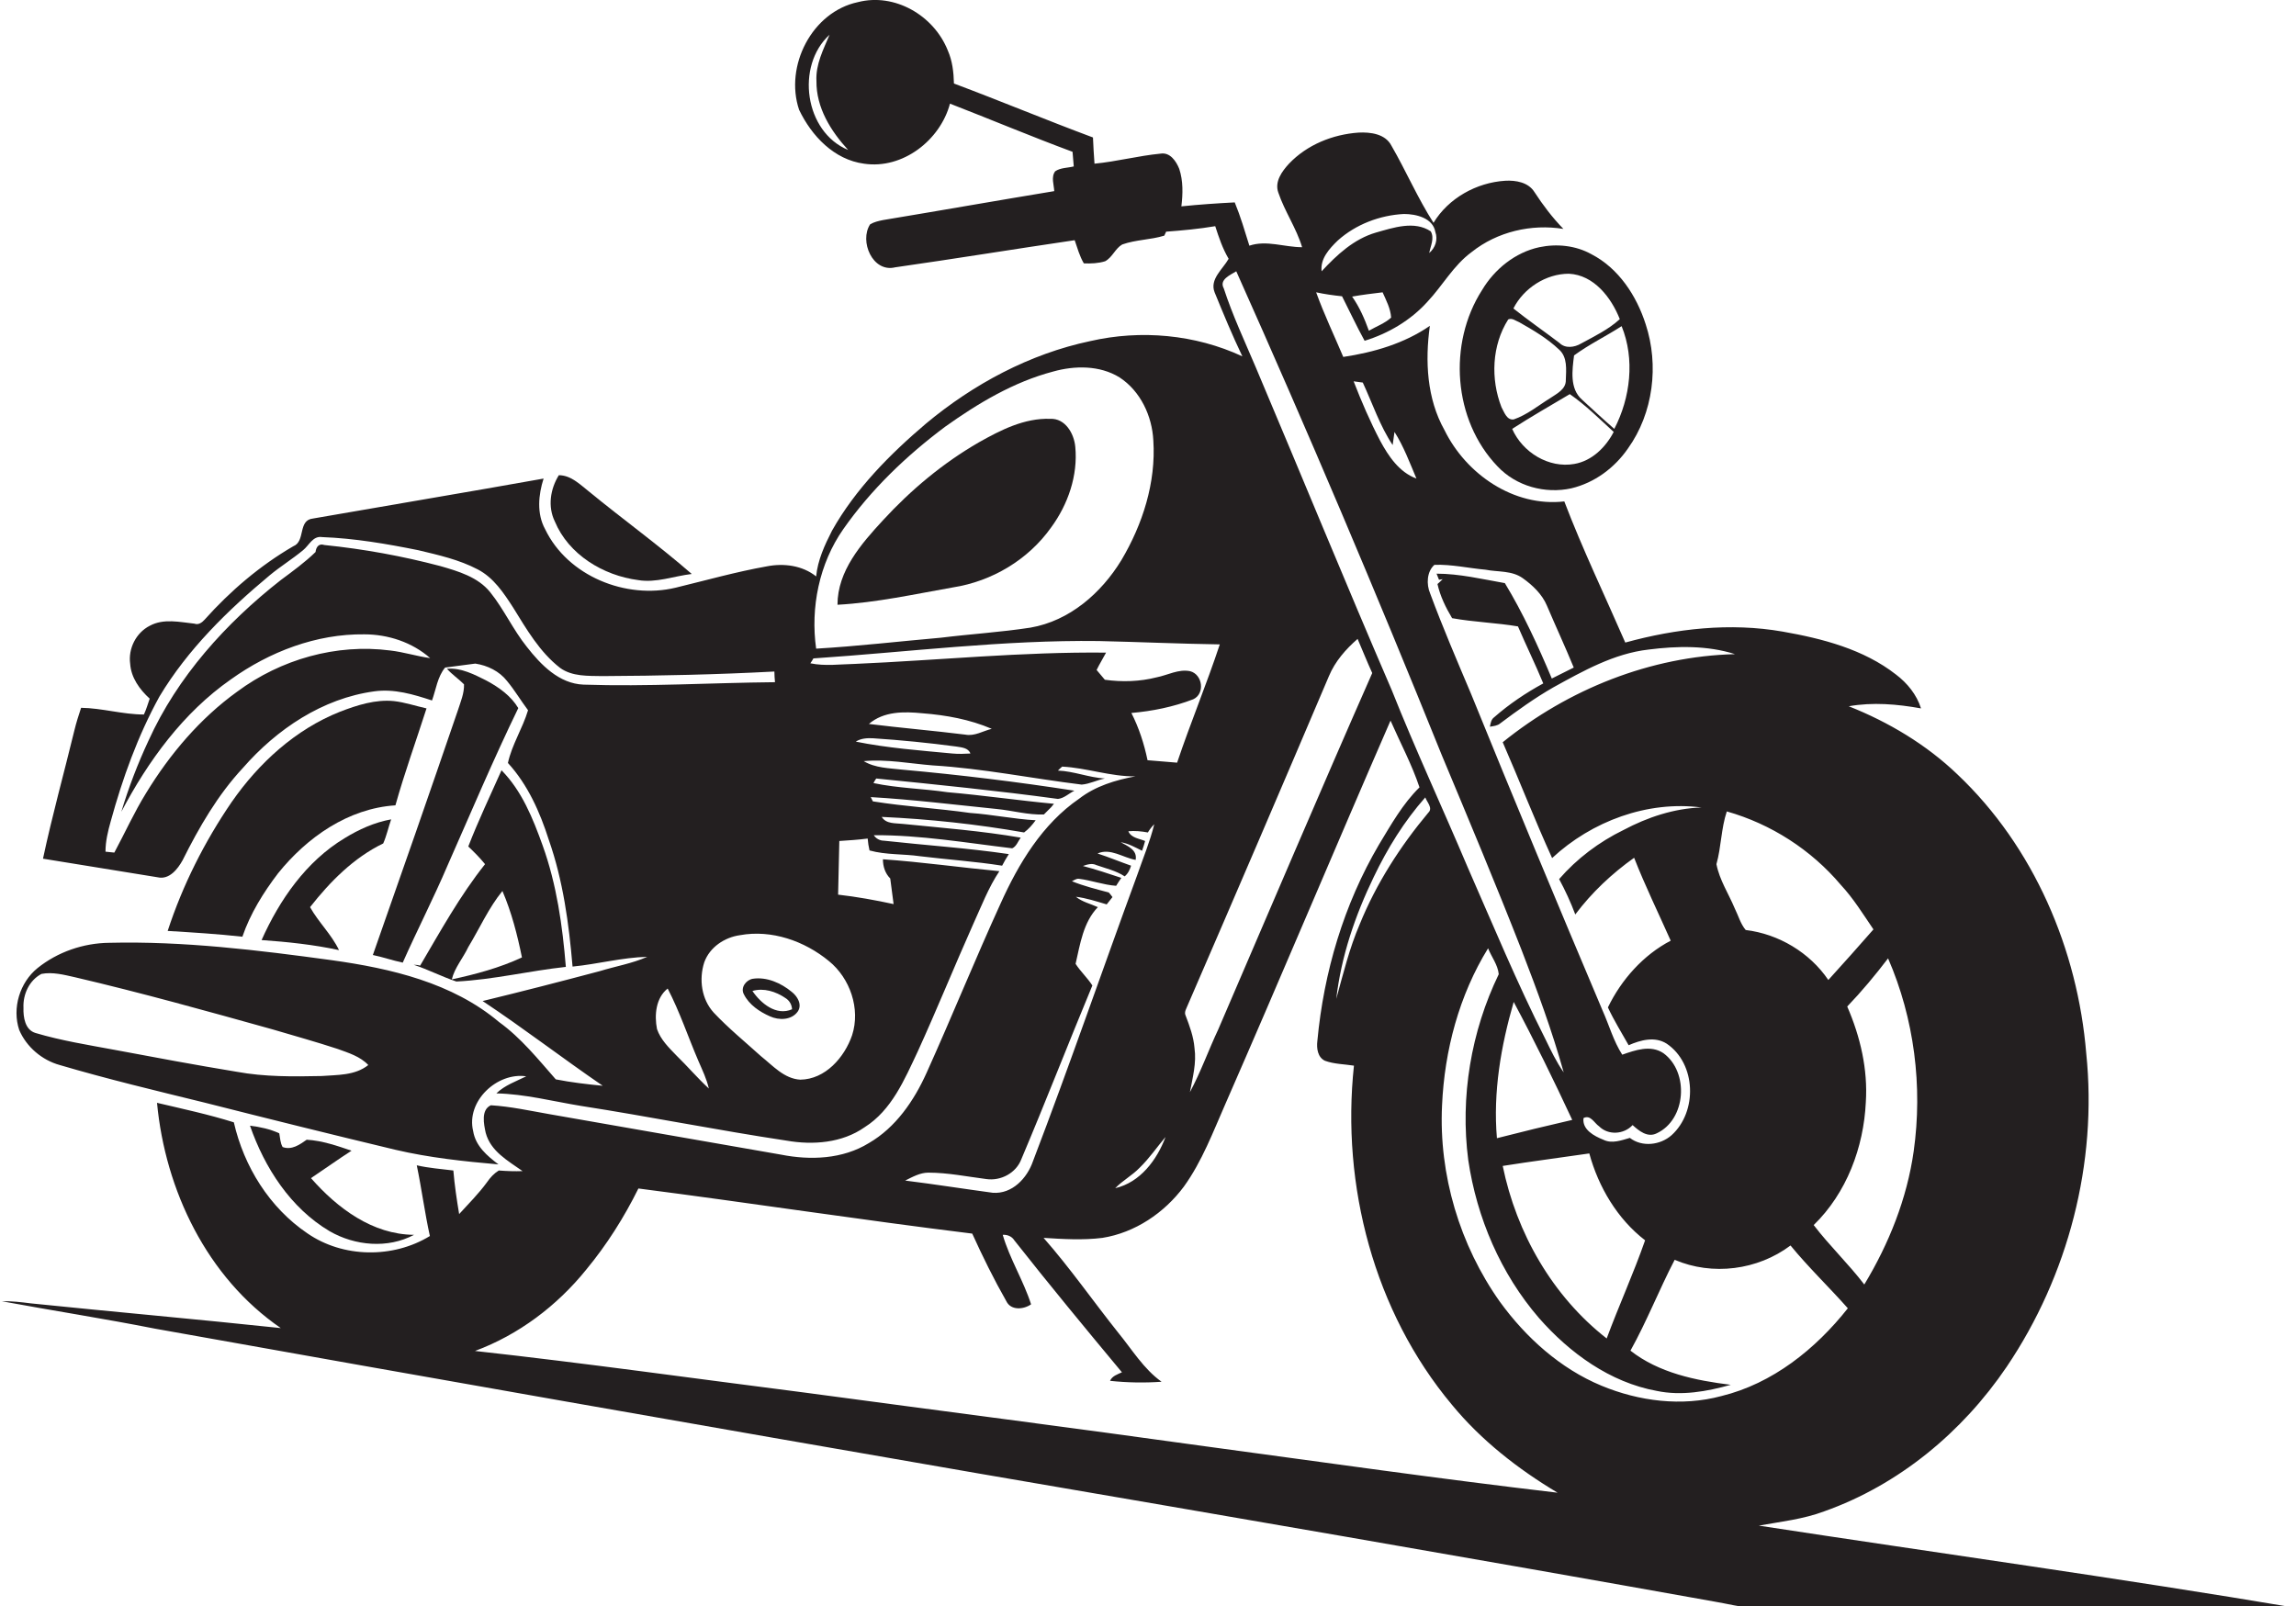
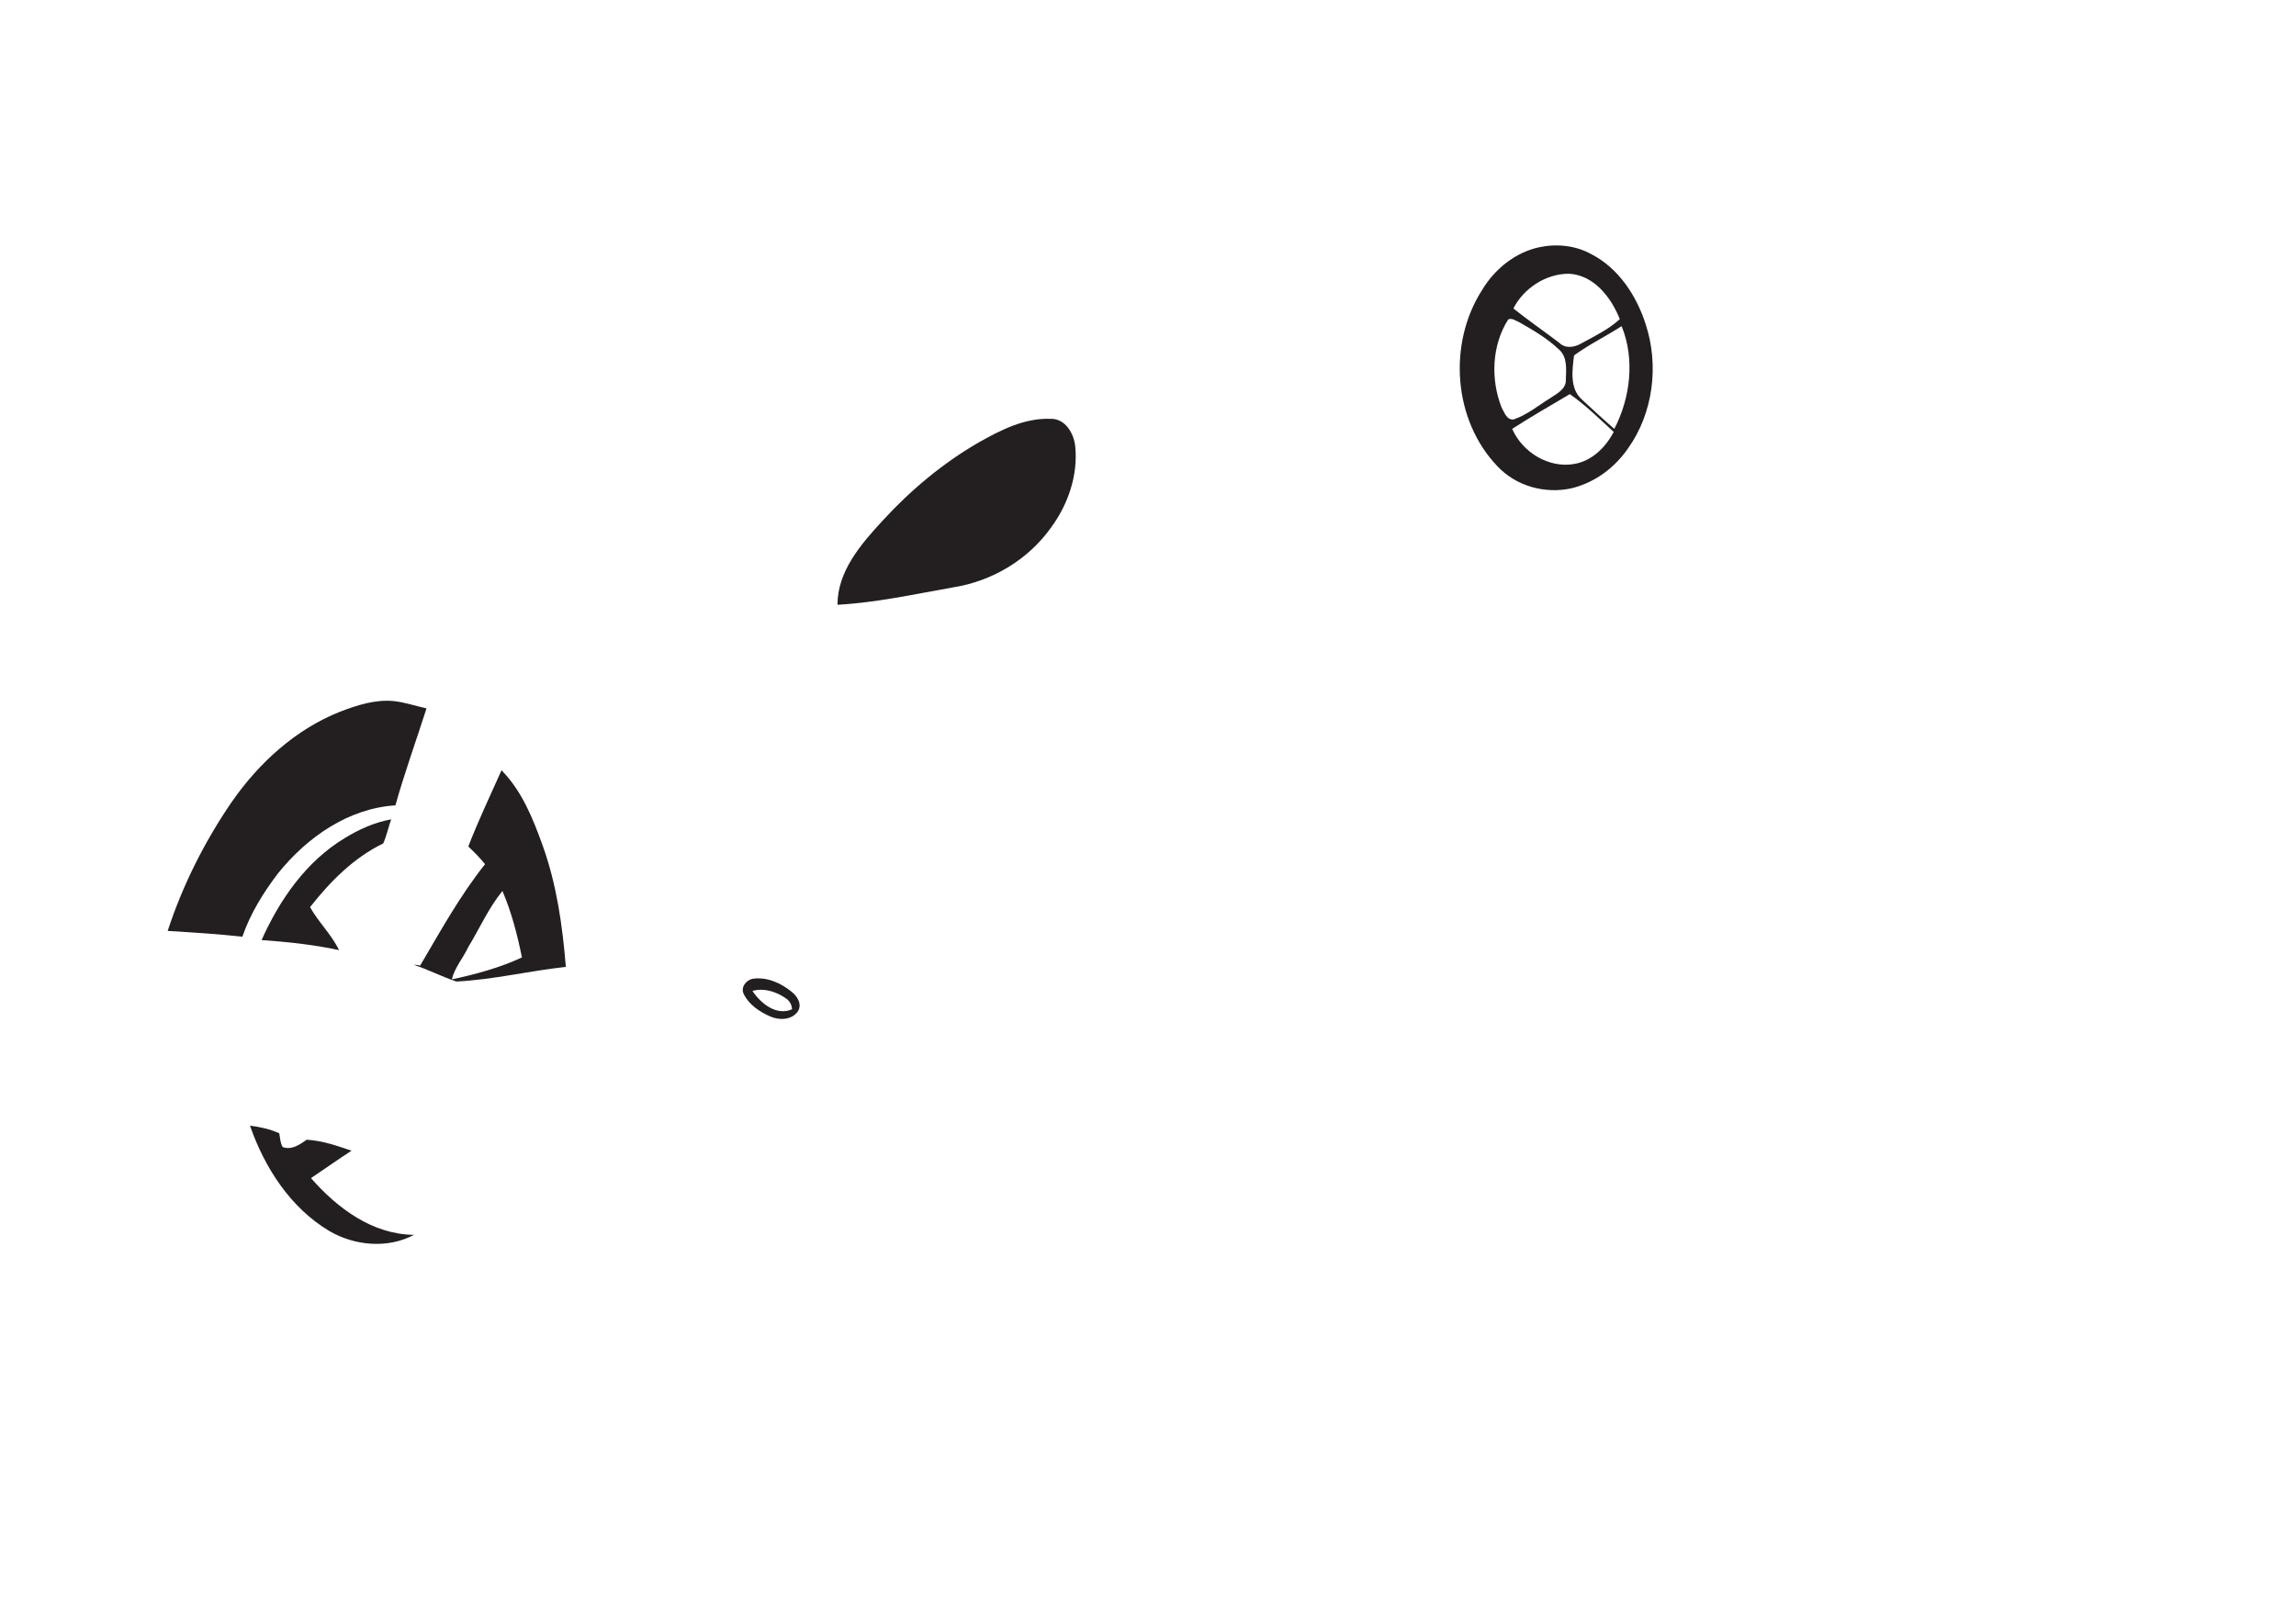
<svg xmlns="http://www.w3.org/2000/svg" version="1.1" id="Layer_1" x="0px" y="0px" viewBox="0 0 753.1 527" enable-background="new 0 0 753.1 527" xml:space="preserve">
  <g>
-     <path fill="#231F20" d="M576.9,500.5c7.2-1.3,14.6-2.1,21.5-4.7c24.5-8.7,45.3-26,59.8-47.4c20.2-29.9,29.8-66.9,26.1-102.8   c-2.8-34.1-17.2-67.8-42.2-91.5c-10.2-9.8-22.6-17.2-35.7-22.4c7.9-1.4,15.9-0.7,23.7,0.7c-1.4-4.5-4.5-8.3-8.2-11.1   c-10.6-8.3-24.1-11.8-37.2-14.1c-17.2-3-34.9-1-51.6,3.6c-6.7-15.4-14-30.6-20-46.3c-16.5,1.9-32.2-8.9-39.3-23.4   c-5.8-10.3-6.4-22.7-4.8-34.2c-8.4,5.8-18.4,8.7-28.4,10.2c-3-7.1-6.3-14-8.9-21.2c2.8,0.6,5.6,1,8.5,1.3c2.5,4.9,4.8,9.9,7.4,14.6   c7.8-2.4,15.1-6.7,20.6-12.8c5-5.3,8.5-11.9,14.5-16.3c8.4-6.7,19.6-9.3,30.1-7.6c-3.6-3.7-6.7-7.8-9.5-12.1   c-2-3.2-6.1-3.9-9.6-3.7c-9.4,0.6-18.6,5.7-23.5,13.8c-5.2-8.1-9-17-13.8-25.3c-2-3.9-6.9-4.5-10.8-4.3c-8.5,0.6-16.9,4-22.8,10.2   c-2.3,2.5-4.8,5.9-3.5,9.5c2.1,6.2,5.9,11.6,7.8,17.9c-5.8,0-11.7-2.4-17.3-0.5c-1.5-4.8-2.9-9.6-4.8-14.2   c-5.8,0.3-11.7,0.7-17.5,1.3c0.5-4.1,0.6-8.4-0.7-12.3c-1-2.5-3-5.5-6.1-5c-7.3,0.7-14.4,2.6-21.7,3.3c-0.2-2.9-0.4-5.8-0.5-8.6   c-15.3-5.7-30.4-12-45.6-17.7c-0.1-3.7-0.5-7.4-2-10.8C306.3,5,293.4-2.4,281.4,0.7c-15.1,3.2-24.1,21-19.3,35.3   c4.1,8.6,11.5,16.4,21.3,17.7c12.7,1.9,25-7.7,28.2-19.7c13.4,5.2,26.7,10.8,40.2,15.8c0.1,1.6,0.3,3.2,0.4,4.8   c-2,0.5-4.4,0.4-6.1,1.6c-1.4,1.9-0.4,4.4-0.3,6.5c-18.8,3.1-37.5,6.4-56.2,9.5c-1.4,0.3-2.9,0.6-4.2,1.4   c-3.6,5.5,0.8,15.9,8.2,14.1c19.6-2.8,39.2-6,58.9-8.9c0.9,2.6,1.6,5.2,3,7.6c2.3,0.1,4.8,0,7-0.7c2.4-1.3,3.3-4.2,5.6-5.5   c4.5-1.6,9.3-1.5,13.8-2.9l0.6-1.3c5.4-0.4,10.8-0.9,16.1-1.8c1.2,3.7,2.4,7.3,4.4,10.7c-1.9,3.4-6.3,6.7-4.6,11   c2.9,7.1,5.8,14.1,9.1,21c-15.5-7.2-33.3-8.8-49.9-5c-19.9,4.2-38.3,14.1-53.8,27c-11.9,10.1-23.2,21.5-30.9,35.2   c-2.4,4.7-4.7,9.7-5.2,15c-4.5-3.6-10.6-4.4-16.2-3.3c-10.1,1.8-20,4.6-29.9,7c-16.3,3.9-35.4-3.8-42.8-19.2   c-2.8-5.1-2.2-11.3-0.5-16.6c-25.2,4.5-50.4,8.7-75.6,13.1c-5.1,0.5-2.4,7.5-6.5,9.1c-11,6.4-20.7,14.7-29.1,24.1   c-0.8,0.9-2,1.8-3.3,1.3c-4.8-0.5-10.1-1.8-14.7,0.7c-4.5,2.3-7.1,7.5-6.4,12.5c0.3,4.5,3.1,8.4,6.4,11.4c-0.6,1.7-1.1,3.5-1.9,5.2   c-6.9,0-13.7-2.1-20.6-2.2c-0.8,2.4-1.6,4.9-2.2,7.4c-3.4,14-7.3,28-10.3,42.1c12.5,2,25.1,4.1,37.6,6.1c3.8,0.9,6.6-2.7,8.2-5.6   c5.4-10.8,11.5-21.4,19.8-30.3c11.1-12.7,26.1-22.8,43.1-25.1c6.5-0.9,12.8,1,18.9,3c1.3-3.6,1.8-7.8,4.3-10.8   c3.3-0.4,6.6-0.9,9.9-1.3c4,0.6,7.9,2.5,10.4,5.7c2.5,3,4.5,6.4,6.9,9.6c-1.8,6-5.3,11.3-6.6,17.3c6.5,7.1,10.5,16.1,13.4,25.2   c4.7,13.4,6.6,27.5,7.8,41.6c8.2-0.8,16.3-3,24.5-3.2c-5,2.2-10.4,3.1-15.6,4.7c-12.8,3.4-25.6,6.7-38.4,9.8   c13.4,8.9,26.1,18.7,39.4,27.8c-5.2-0.5-10.3-1.1-15.4-2.1c-5.8-6.6-11.4-13.6-18.6-18.8c-15.3-12.9-35.5-17.6-54.9-20.3   c-24.2-3.3-48.6-6.3-73-5.7c-8.5,0.1-16.9,3-23.5,8.3c-5.8,4.7-8.4,13.1-6,20.3c2.4,5.6,7.5,9.9,13.3,11.5   c15.6,4.6,31.5,8.4,47.4,12.3c20.9,5.3,41.8,10.5,62.7,15.5c11.1,2.6,22.4,3.8,33.8,4.8c-3.7-2.8-7.5-6-8.3-10.9   c-2.4-9.8,7.8-19.4,17.4-18c-3.4,1.7-7,2.9-9.8,5.6c9.4,0.2,18.5,2.6,27.7,4.1c22.5,3.5,44.9,8,67.5,11.4   c8.6,1.5,18.2,0.8,25.6-4.4c8.9-5.6,13.1-15.7,17.4-24.8c6.3-13.8,12-27.9,18.2-41.8c2.7-5.9,5-12,8.6-17.4   c-12.7-1.2-25.4-3-38.2-3.9c0,2.3,0.7,4.6,2.4,6.3c0.4,2.8,0.7,5.6,1.1,8.4c-6-1.3-12.1-2.4-18.2-3.1c0.1-5.9,0.3-11.7,0.4-17.6   c3.1-0.2,6.2-0.4,9.3-0.8c0.1,1.3,0.3,2.6,0.6,3.9c5.4,1.5,11.1,1.1,16.6,1.9c9,1.1,18,1.7,26.9,3.1c0.7-1.3,1.4-2.6,2.2-3.8   c-13.6-2-27.4-2.9-41-4.4c-1.3,0-2.6-0.7-3.3-1.8c15.2-0.1,30.3,2.5,45.4,4.3c1.4-0.6,1.9-2.3,2.8-3.5c-12.8-2.2-25.7-3.2-38.6-4.5   c-2.5-0.3-5.5,0.1-7-2.3c15.6,0.7,31.3,2.4,46.7,5.1c1.5-1.1,2.7-2.5,3.8-4c-7.2-0.4-14.3-1.9-21.5-2.4   c-10.6-1.5-21.3-2.1-31.9-3.8c-0.2-0.3-0.5-1.1-0.7-1.4c13.8,0.8,27.5,2.5,41.3,3.9c5.2,0.5,10.3,2,15.5,1.8   c0.8-0.8,1.6-1.6,2.4-2.4c0.2-0.3,0.7-0.8,0.9-1.1c-11.7-1.1-23.3-2.8-34.9-3.8c-8.1-1.2-16.3-1.3-24.3-3c0.2-0.4,0.6-1.1,0.9-1.5   c19.9,2,39.8,4,59.6,6.7c2-0.2,3.6-1.8,5.4-2.7c-18.7-2.9-37.5-5.2-56.4-6.9c-4.3-0.5-8.9-0.5-12.7-2.8c7.6-0.7,15.1,0.8,22.6,1.4   c16.5,1,32.6,4.3,48.9,6.3c2.6-0.2,5-1.5,7.6-2c-5.2-0.3-10.2-2.4-15.4-2.6c0.3-0.3,1-1,1.4-1.3c8,0.4,15.9,3.3,24,3.2   c-6.5,1.2-13.1,3.2-18.4,7.3c-12.1,8.3-19.9,21.3-25.8,34.4c-8.4,18.4-16,37.2-24.3,55.6c-4.1,9.1-10.1,17.9-18.9,23   c-8.6,5.3-19.2,5.7-28.8,3.8c-25.4-4.4-50.8-8.9-76.1-13.3c-6.3-1.1-12.6-2.5-19.1-2.9c-3.3,1.5-2.3,6.2-1.7,9   c1.6,6.1,7.3,9.2,12.1,12.6c-2.6,0.1-5.2,0-7.8-0.2c-1.6,1-2.8,2.3-3.9,3.9c-2.7,3.7-6,7-9.1,10.4c-0.8-4.8-1.5-9.5-1.9-14.3   c-4-0.5-8.1-0.8-12-1.7c1.6,7.7,2.6,15.5,4.3,23.2c-12.1,7.4-28.5,7.2-40.2-0.9c-12.4-8.4-20.8-21.9-24.1-36.4   c-8.3-2.6-16.7-4.4-25.2-6.4c2.7,28.7,16.4,57.3,40.6,73.9c-27.3-2.9-54.6-5.3-81.9-8.1c-3.2-0.4-6.4-0.8-9.6-0.7   c16.8,3.1,33.6,5.7,50.3,9c90,16.1,180,31.9,270.1,47.5c80.4,13.8,160.8,27.6,241.2,42c4.3,0.7,8.5,1.9,12.9,2   c59.6,0.2,119.1-0.1,178.7,0.2C694.4,517.6,635.6,509.5,576.9,500.5z M449,108.5c-1.4-3.9-3.1-7.8-5.5-11.2c3.3-0.6,6.7-1,10-1.4   c1.2,2.7,2.6,5.3,2.8,8.3C454.2,106.1,451.4,107.1,449,108.5z M438.8,78.9c5.9-5.3,13.8-8.3,21.7-8.7c4,0,9.5,1.3,10.3,5.9   c0.9,2.5,0,5.2-2,6.9c0.4-2.3,1.8-4.8,0.5-7.1c-5.4-3.6-12.3-1.2-18,0.4c-7.2,2.1-12.8,7.3-17.8,12.7C433,84.9,436,81.6,438.8,78.9   z M272.1,11.4c-2,4.8-4.6,9.7-4.3,15.2c-0.1,8.7,4.7,16.4,10.4,22.6C263.9,43.3,260.9,21.6,272.1,11.4z M105.5,353   c-9.3,0.2-18.7,0.3-27.9-1.4c-13.4-2.2-26.8-4.7-40.1-7.2c-8.6-1.6-17.4-3-25.8-5.5c-3.5-1-4.1-5.2-4-8.3c-0.2-4.4,1.9-9,5.9-11.1   c3.7-0.7,7.4,0.3,11,1.1c21.8,5.1,43.3,11.1,64.8,17.1c7.1,2.1,14.3,4.1,21.3,6.4c3.6,1.3,7.5,2.5,10.1,5.3   C116.4,352.9,110.6,352.6,105.5,353z M627.7,377.7c-2.2,15.5-8.1,30.3-16.2,43.7c-5.2-6.8-11.4-12.7-16.6-19.5   c10.8-10.5,16.4-25.5,17.1-40.3c0.7-10.8-1.8-21.5-6.1-31.4c4.8-5,9.2-10.3,13.4-15.8C627.9,334.2,630.7,356.4,627.7,377.7z    M603.8,290.3c4.1,4.4,7.3,9.6,10.7,14.6c-4.9,5.6-9.8,11.1-14.8,16.6c-6.1-9-16.3-15.1-27.1-16.4c-1.7-2-2.4-4.7-3.6-7.1   c-2-4.8-5-9.3-6-14.5c1.6-5.7,1.5-11.6,3.4-17.3C580.9,270.3,594.1,278.8,603.8,290.3z M470.5,185.3c5.6-0.2,11.2,1.1,16.8,1.6   c4,0.8,8.6,0.2,12.2,2.8c3.2,2.3,6.3,5.2,7.9,9c2.9,6.8,6,13.5,8.8,20.3c-2.4,1.2-4.8,2.4-7.2,3.6c-4.5-10.7-9.4-21.4-15.4-31.3   c-7.4-1.3-14.9-3.1-22.4-3.1l0.8,2c0.3-0.1,0.9-0.1,1.2-0.2c-0.5,0.5-1.1,1.1-1.7,1.6c0.9,4,2.7,7.7,4.8,11.2   c7.2,1.3,14.5,1.5,21.6,2.7c2.7,6.3,5.7,12.4,8.3,18.7c-5.7,3.1-11.2,6.8-16.1,11.1c-1,0.7-1.2,2-1.4,3.1c1.2-0.2,2.5-0.3,3.4-1.1   c5.6-4.2,11.3-8.3,17.4-11.8c9.8-5.4,19.9-11.1,31.2-12.4c9.4-1.2,19.3-1.4,28.4,1.5c-27.7,0.7-54.7,11.5-76.2,28.9   c5.5,12.6,10.5,25.5,16.2,38c13-12.1,31.3-18.9,49-16.6c-9,0.3-17.7,3.2-25.6,7.4c-8,3.9-15.3,9.4-21.1,16.1   c2,3.7,3.8,7.6,5.3,11.6c5.4-7.2,12-13.4,19.3-18.6c3.6,9.2,8,18.2,12,27.2c-9,4.7-16.2,12.8-20.6,21.9c2,4.3,4.5,8.3,6.8,12.4   c3.9-1.7,8.6-3,12.5-0.5c9.7,6.6,10.1,22.3,1.6,30c-3.7,3.3-9.7,4-13.7,0.9c-2.8,0.8-5.9,2-8.7,0.6c-3-1.2-7-3.3-6.5-7.1   c2.3-1.2,3.5,1.6,5.1,2.7c3,3,8.1,2.7,11-0.4c2.1,1.9,4.9,4.2,7.9,2.7c9.7-4.5,10.7-20.1,2.2-26.3c-4.2-2.8-9.2-1-13.5,0.5   c-2.9-4.5-4.3-9.7-6.5-14.6c-14.6-34.5-29-69.1-43.1-103.8c-4.6-10.9-9.3-21.8-13.4-32.9C467.8,191.7,468,187.5,470.5,185.3z    M521.3,378.4c3,11,9.2,21.5,18.3,28.5c-3.8,10.9-8.6,21.4-12.6,32.2c-17.8-13.9-29.6-34.6-34.1-56.6   C502.3,381,511.8,379.8,521.3,378.4z M491,373.4c-1.3-15.1,1.3-30.2,5.5-44.7c6.8,12.7,13.1,25.6,19.2,38.7   C507.4,369.3,499.2,371.3,491,373.4z M447,125.5c3.2,6.9,5.6,14.2,9.8,20.5c0.2-1.4,0.4-2.9,0.6-4.3c3,4.7,5,10.1,7.2,15.3   c-5.7-2.1-9.2-7.4-11.9-12.4c-3.3-6.3-6.1-12.8-8.7-19.5C444.7,125.2,446.3,125.4,447,125.5z M401.4,94.6c-1.6-2.9,2.2-4.4,4.1-5.6   c23.5,52.5,45.9,105.4,67.4,158.7c8.9,21.3,17.8,42.5,26.2,64c5.1,13.2,10,26.5,13.8,40.1c-2.4-3.4-4.2-7.2-6-10.9   c-9.3-18.4-17.2-37.5-25.5-56.4c-8.2-19.4-17.1-38.5-24.9-58.1c-15.2-35.2-29.7-70.7-44.6-105.9C408.3,112,404.3,103.5,401.4,94.6z    M468.5,266.6c-9.2,11-17.1,23.3-22.5,36.6c-3.4,7.9-5.4,16.2-7.7,24.5c1.6-13.9,6.2-27.4,12.3-40c4.5-9.4,10-18.3,16.9-26.1   C468,263.1,470.1,265.1,468.5,266.6z M435.9,221.8c2-4.8,5.5-8.8,9.4-12.2c1.6,3.7,3.1,7.5,4.8,11.2   c-17.1,38.8-33.7,77.9-50.5,116.9c-3.2,6.8-5.7,13.9-9.3,20.6c0.9-4.8,2.2-9.6,1.5-14.5c-0.3-3.7-1.6-7.2-2.9-10.6   c-0.6-1.2,0.3-2.4,0.7-3.5C405.2,293.7,420.6,257.8,435.9,221.8z M276.6,173.6c9.1-13,20.7-24.1,33.4-33.6   c10.8-7.7,22.5-14.7,35.4-18.1c7.1-2,15.3-2.1,21.8,1.9c6.9,4.5,10.7,12.7,11.1,20.7c0.9,13.8-3.5,27.5-10.5,39.3   c-6.6,10.8-17,19.9-29.8,22.1c-9.7,1.5-19.6,2.1-29.3,3.3c-13.7,1.2-27.3,2.8-41,3.6C265.8,199.3,268.7,184.9,276.6,173.6z    M191.4,224.6c-8-0.3-14-6.5-18.6-12.4c-4.5-5.6-7.5-12.3-12-17.9c-4-5-10.5-6.9-16.4-8.6c-12.5-3.3-25.2-5.6-38-6.9   c-1.8-0.6-2.7,0.6-2.9,2.3c-3.5,3.4-7.5,6.3-11.4,9.2c-18,14.1-33.9,31.7-43.4,52.7c-3.5,7.5-6.5,15.3-8.9,23.3   c8.8-16.7,20.3-32.5,35.9-43.4c12.7-9.1,28.1-15,43.8-14.8c7.8,0,15.7,2.6,21.6,7.8c-4.4-0.6-8.7-2-13.1-2.5   c-17.7-2.3-35.9,2.9-50.2,13.5c-12.2,8.8-22.1,20.5-29.9,33.3c-3.9,6.3-6.9,13-10.4,19.5c-0.7-0.1-2.2-0.2-2.9-0.3   c0-3.4,0.8-6.7,1.7-9.9c3.9-14.2,8.9-28.1,16-41c9.3-15.5,22.4-28.3,36.2-39.8c3.5-2.9,7.4-5.3,10.9-8.2c2-1.6,3.2-4.8,6.3-4.3   c10.6,0.4,21.1,2.2,31.5,4.3c6.7,1.6,13.4,3.1,19.5,6.3c5.2,2.7,8.5,7.7,11.6,12.5c4.4,7.1,8.7,14.6,15.4,19.8   c4,2.9,9.2,2.6,13.9,2.7c18.8-0.1,37.6-0.5,56.4-1.5c0,0.9,0.1,2.6,0.2,3.5C233.1,224,212.3,225.3,191.4,224.6z M221.9,346.3   c-2.5-2.6-5.2-5.2-6.4-8.7c-0.9-4.6-0.4-10.2,3.5-13.3c4,7.7,6.7,15.9,10.1,23.8c1.3,3,2.7,5.9,3.4,9   C228.8,353.7,225.5,349.8,221.9,346.3z M279.5,339.6c-2.5,7.3-8.8,14.5-17,14.6c-5.3-0.3-9-4.6-12.9-7.7   c-5.2-4.7-10.7-9.2-15.5-14.3c-4-4.4-4.9-10.9-3.1-16.5c1.8-5,6.7-8.2,11.7-8.9c10.4-1.9,21.2,1.9,29.2,8.5   C278.8,320.9,282.3,330.9,279.5,339.6z M312.4,247.2c-10.6-1-21.3-1.8-31.7-3.9c1.7-1.1,3.8-1.2,5.7-1.1c9.1,0.6,18.2,1.5,27.2,2.7   c1.8,0.3,4,0.4,4.7,2.3C316.4,247.3,314.4,247.4,312.4,247.2z M316.6,241c-10.5-1.3-21.1-2.2-31.6-3.5c4.9-4.2,11.5-4.1,17.6-3.5   c7.7,0.6,15.5,2,22.7,5.1C322.4,239.8,319.7,241.6,316.6,241z M371.1,233.9c6.9-0.6,13.8-2,20.3-4.5c3.9-1.8,3.1-8.1-1-9.2   c-3.8-0.8-7.4,1.3-11,2c-5.5,1.4-11.3,1.6-17,0.8c-0.9-1.1-1.8-2.1-2.7-3.2c0.9-1.9,2.1-3.8,3.1-5.7c-27.5-0.3-54.9,2.5-82.4,3.7   c-4.8,0.1-9.8,0.8-14.6-0.2c0.3-0.4,0.8-1.2,1-1.6c31.2-2.1,62.3-6.1,93.6-5.7c13.2,0.3,26.5,0.9,39.7,1.1   c-4.3,13-9.6,25.7-14,38.8c-3.2-0.3-6.5-0.5-9.7-0.8C375.3,244.1,373.6,238.8,371.1,233.9z M304.5,384.7c6.4,0,12.7,1.3,19,2.1   c4.8,0.7,9.8-2,11.5-6.5c8-18.9,15.4-38,23.3-57c-1.6-2.5-3.9-4.6-5.5-7.1c1.5-6.5,2.5-13.6,7.3-18.6c-2.4-1.1-5.1-1.7-7.2-3.4   c3.4,0.4,6.7,1.5,10.1,2.5c0.5-0.6,1.4-1.8,1.9-2.4c-0.3-0.4-0.9-1.2-1.2-1.5c-4.1-1.1-8.2-2.1-12.1-3.7c0.7-0.3,1.4-0.9,2.3-0.8   c4.1,0.5,8,2,12.2,2.3c0.6-0.9,1.1-1.8,1.7-2.6c-4.2-1.4-8.4-2.8-12.6-3.9c1.4-0.5,3-1,4.4-0.3c3.1,1.1,6.4,1.8,9.3,3.7   c1.1-0.9,1.7-2.2,2.1-3.5c-3.7-1.3-7.3-2.8-11-4c4.2-1.9,8.4,1.4,12.5,2.1c0.6-3.3-2.6-4.5-4.9-5.8c2.5,0.4,4.8,1.7,7,2.8   c0.4-1.1,0.7-2.1,1-3.2c-1.9-0.8-4.6-1-5.5-3.2c2.1-0.2,4.3,0,6.4,0.4c0.6-1,1.3-1.9,2.1-2.7c-1.4,5.7-3.7,11.2-5.6,16.7   c-11.5,31.3-22.3,62.8-34.2,93.9c-1.9,5.5-6.8,10.8-13.2,10.3c-9.6-1.3-19.1-2.8-28.7-4C299.3,386.1,301.8,384.7,304.5,384.7z    M382.3,373c-2.8,7.5-8.3,14.9-16.5,16.8c2.4-2.5,5.6-4.2,8-6.7C377,380,379.5,376.3,382.3,373z M395.5,474.5   c-43.7-6.1-87.4-11.7-131.2-17.6c-36.1-4.6-72.3-9.7-108.5-13.7c14.3-5.3,26.9-14.8,36.5-26.7c6.7-8.1,12.4-17.1,17.1-26.6   c36.5,4.7,72.9,10.3,109.5,14.8c3.4,7.5,7.1,15,11.2,22.2c1.5,3.1,5.7,2.7,8.1,1c-2.5-7.8-7-14.9-9.3-22.8c1.5-0.1,3,0.5,3.8,1.8   c11.5,14.6,23.4,29,35.3,43.3c-1.5,0.7-3.2,1.2-3.9,2.8c5.6,0.6,11.3,0.7,16.9,0.3c-5.9-4.2-9.7-10.6-14.3-16.2   c-8.2-10.3-15.7-21.1-24.4-31c6.4,0.4,12.9,0.8,19.3,0c10.7-1.7,20.3-8.2,26.7-16.8c6-8.3,9.6-18,13.7-27.3   c18.3-41.8,35.9-83.8,54.1-125.6c3.2,7.3,7,14.4,9.5,21.9c-5.5,5.4-9.3,12.2-13.3,18.8c-11.5,19.6-18.1,41.8-20.2,64.4   c-0.3,2.4,0.1,5.4,2.5,6.5c3,1.1,6.3,1.1,9.5,1.6c-4.2,39.3,6.6,80.7,32.1,111.2c9.6,11.7,21.8,21.2,34.7,28.9   C472.4,485.2,434,479.7,395.5,474.5z M564.6,458c-13,3.5-27,1.7-39.3-3.4c-13.5-5.6-24.8-15.8-33.3-27.5   c-13.2-18.6-20.1-41.7-19-64.5c0.8-18,5.6-36.1,15.1-51.5c1.1,2.8,3.2,5.4,3.5,8.5c-9.1,18.8-12.7,40.3-10,61   c2.8,18.9,10.6,37.2,23.2,51.8c10.1,11.5,23.3,21.1,38.6,23.9c8.1,1.7,16.5,0.2,24.3-2c-11.5-1.4-23.6-3.9-32.9-11.2   c5.4-9.7,9.4-20,14.5-29.8c12.4,5.3,27.2,3.4,38-4.7c5.9,7.2,12.7,13.7,18.8,20.6C595.5,442.6,581.4,453.9,564.6,458z" />
    <path fill="#231F20" d="M504.9,81.1c-7.9,1.7-14.7,7.2-18.8,14.1c-11.2,17.5-9.5,42.6,5.1,57.8c6.1,6.5,15.6,9.1,24.2,7.2   c7.6-1.8,14.2-6.7,18.6-13.1c8.3-11.6,10.2-27.3,5.8-40.7c-3-9.4-8.9-18.4-17.8-23C516.8,80.5,510.6,79.9,504.9,81.1z M492.5,133.6   c-3.6-9.2-3.2-20.3,2.2-28.8c1.3-0.6,2.5,0.5,3.6,0.9c4.6,2.6,9.2,5.3,13.1,9c2.8,2.5,2.3,6.6,2.2,9.9c0.1,3.1-2.9,4.5-5.1,6   c-3.9,2.4-7.6,5.5-12,7C494.2,137.9,493.4,135.2,492.5,133.6z M516.4,152.2c-8.4,1.5-17-3.8-20.4-11.5c6.2-4,12.5-7.6,18.9-11.4   c5.2,3.6,9.7,8.1,14.4,12.4C526.7,146.7,522.2,151.2,516.4,152.2z M529.5,140.7c-3.6-3.1-7.1-6.4-10.6-9.6   c-4.1-3.6-3.2-9.7-2.6-14.5c4.9-3.6,10.5-6.3,15.6-9.6C536.3,117.8,534.8,130.5,529.5,140.7z M531.3,104.7c-3.7,3.4-8.3,5.6-12.7,8   c-2.2,1.3-5.2,1.7-7.1-0.2c-5-3.8-10.2-7.4-15.1-11.3c3.4-6.7,10.7-11.4,18.2-11.4C522.8,90.2,528.5,97.6,531.3,104.7z" />
    <path fill="#231F20" d="M344.8,173c5.5-7.5,8.8-17,7.9-26.4c-0.4-4.4-3.3-9.4-8.2-9.2c-8.5-0.3-16.3,3.7-23.4,7.7   c-11.8,6.8-22.3,15.6-31.5,25.6c-7.1,7.7-14.9,16.6-14.9,27.7c12.8-0.7,25.4-3.5,37.9-5.7C325.4,190.7,337.3,183.6,344.8,173z" />
-     <path fill="#231F20" d="M209.3,190.3c5.9,1,11.7-1.3,17.6-2c-10.9-9.5-22.7-18-33.9-27.2c-2.9-2.3-5.8-5.2-9.7-5.2   c-2.8,4.5-3.7,10.3-1.3,15.2C186.5,181.9,197.8,188.8,209.3,190.3z" />
-     <path fill="#231F20" d="M122.3,313.3c3.3,0.7,6.5,1.8,9.8,2.5c4.8-10.8,10.2-21.3,14.8-32.1c7.6-17.2,14.9-34.5,23.1-51.4   c-2.4-4-6.3-6.8-10.4-9c-4-2-8.3-4.3-13-3.9c1.7,1.9,3.8,3.3,5.6,5.1c0.1,2.9-1.1,5.7-2,8.5C141,259.9,131.7,286.6,122.3,313.3z" />
    <path fill="#231F20" d="M111.5,233.5c-14.6,5.8-26.6,16.8-35.5,29.6c-8.9,13-16.1,27.3-21,42.3c8.2,0.5,16.4,1,24.5,1.9   c2.6-7.6,6.9-14.5,11.7-20.8c9.5-11.8,23-21.3,38.5-22.3c3-10.7,6.8-21.2,10.2-31.8c-3.6-0.8-7.1-2-10.7-2.4   C123.2,229.4,117.2,231.3,111.5,233.5z" />
    <path fill="#231F20" d="M135.7,316.5c4.8,1.6,9.2,3.9,14,5.5c12.1-0.6,23.9-3.5,35.9-4.8c-1.1-13.5-3-27-7.6-39.8   c-3.2-8.9-6.8-17.9-13.5-24.7c-3.7,8.3-7.6,16.5-10.9,25c1.9,1.8,3.8,3.7,5.5,5.8c-8.2,10.3-14.6,21.9-21.3,33.3   C137.3,316.6,136.2,316.5,135.7,316.5z M153.6,310.7c3.7-6.1,6.7-12.9,11.2-18.4c3,7,4.9,14.4,6.4,21.8c-7.3,3.4-15.1,5.5-23,7.2   C149.1,317.5,151.9,314.3,153.6,310.7z" />
    <path fill="#231F20" d="M125.7,276.7c1.1-2.5,1.7-5.3,2.6-7.9c-5.5,1-10.6,3.3-15.3,6.2c-12.6,7.6-21.3,20.2-27.2,33.4   c8.5,0.6,17.1,1.5,25.4,3.3c-2.5-5.2-6.7-9.1-9.5-14.1C108.3,289.2,116,281.4,125.7,276.7z" />
    <path fill="#231F20" d="M259.7,325.4c-3.5-2.9-8.2-5-12.8-4.3c-2.2,0.4-4.1,2.9-2.9,5.1c1.7,3.4,5.1,5.7,8.5,7.2   c3,1.4,7.2,1.3,9.2-1.6C263.2,329.5,261.5,326.8,259.7,325.4z M246.8,325.1c3.7-1.1,7.7,0.2,10.8,2.3c1.3,0.8,2.1,2.1,2.2,3.7   C254.6,333.4,249.5,329.1,246.8,325.1z" />
    <path fill="#231F20" d="M100.6,373.9c-2.3,1.6-4.9,3.5-7.9,2.4c-0.8-1.4-0.8-3-1.1-4.5c-3-1.4-6.3-2.1-9.6-2.5   c4.8,13.8,13.3,27,26.1,34.6c8.3,4.8,19.1,5.8,27.7,1.2c-13.6-0.1-25.1-8.7-33.8-18.6c4.5-3,8.8-6.1,13.3-9   C110.6,375.9,105.7,374.2,100.6,373.9z" />
  </g>
</svg>